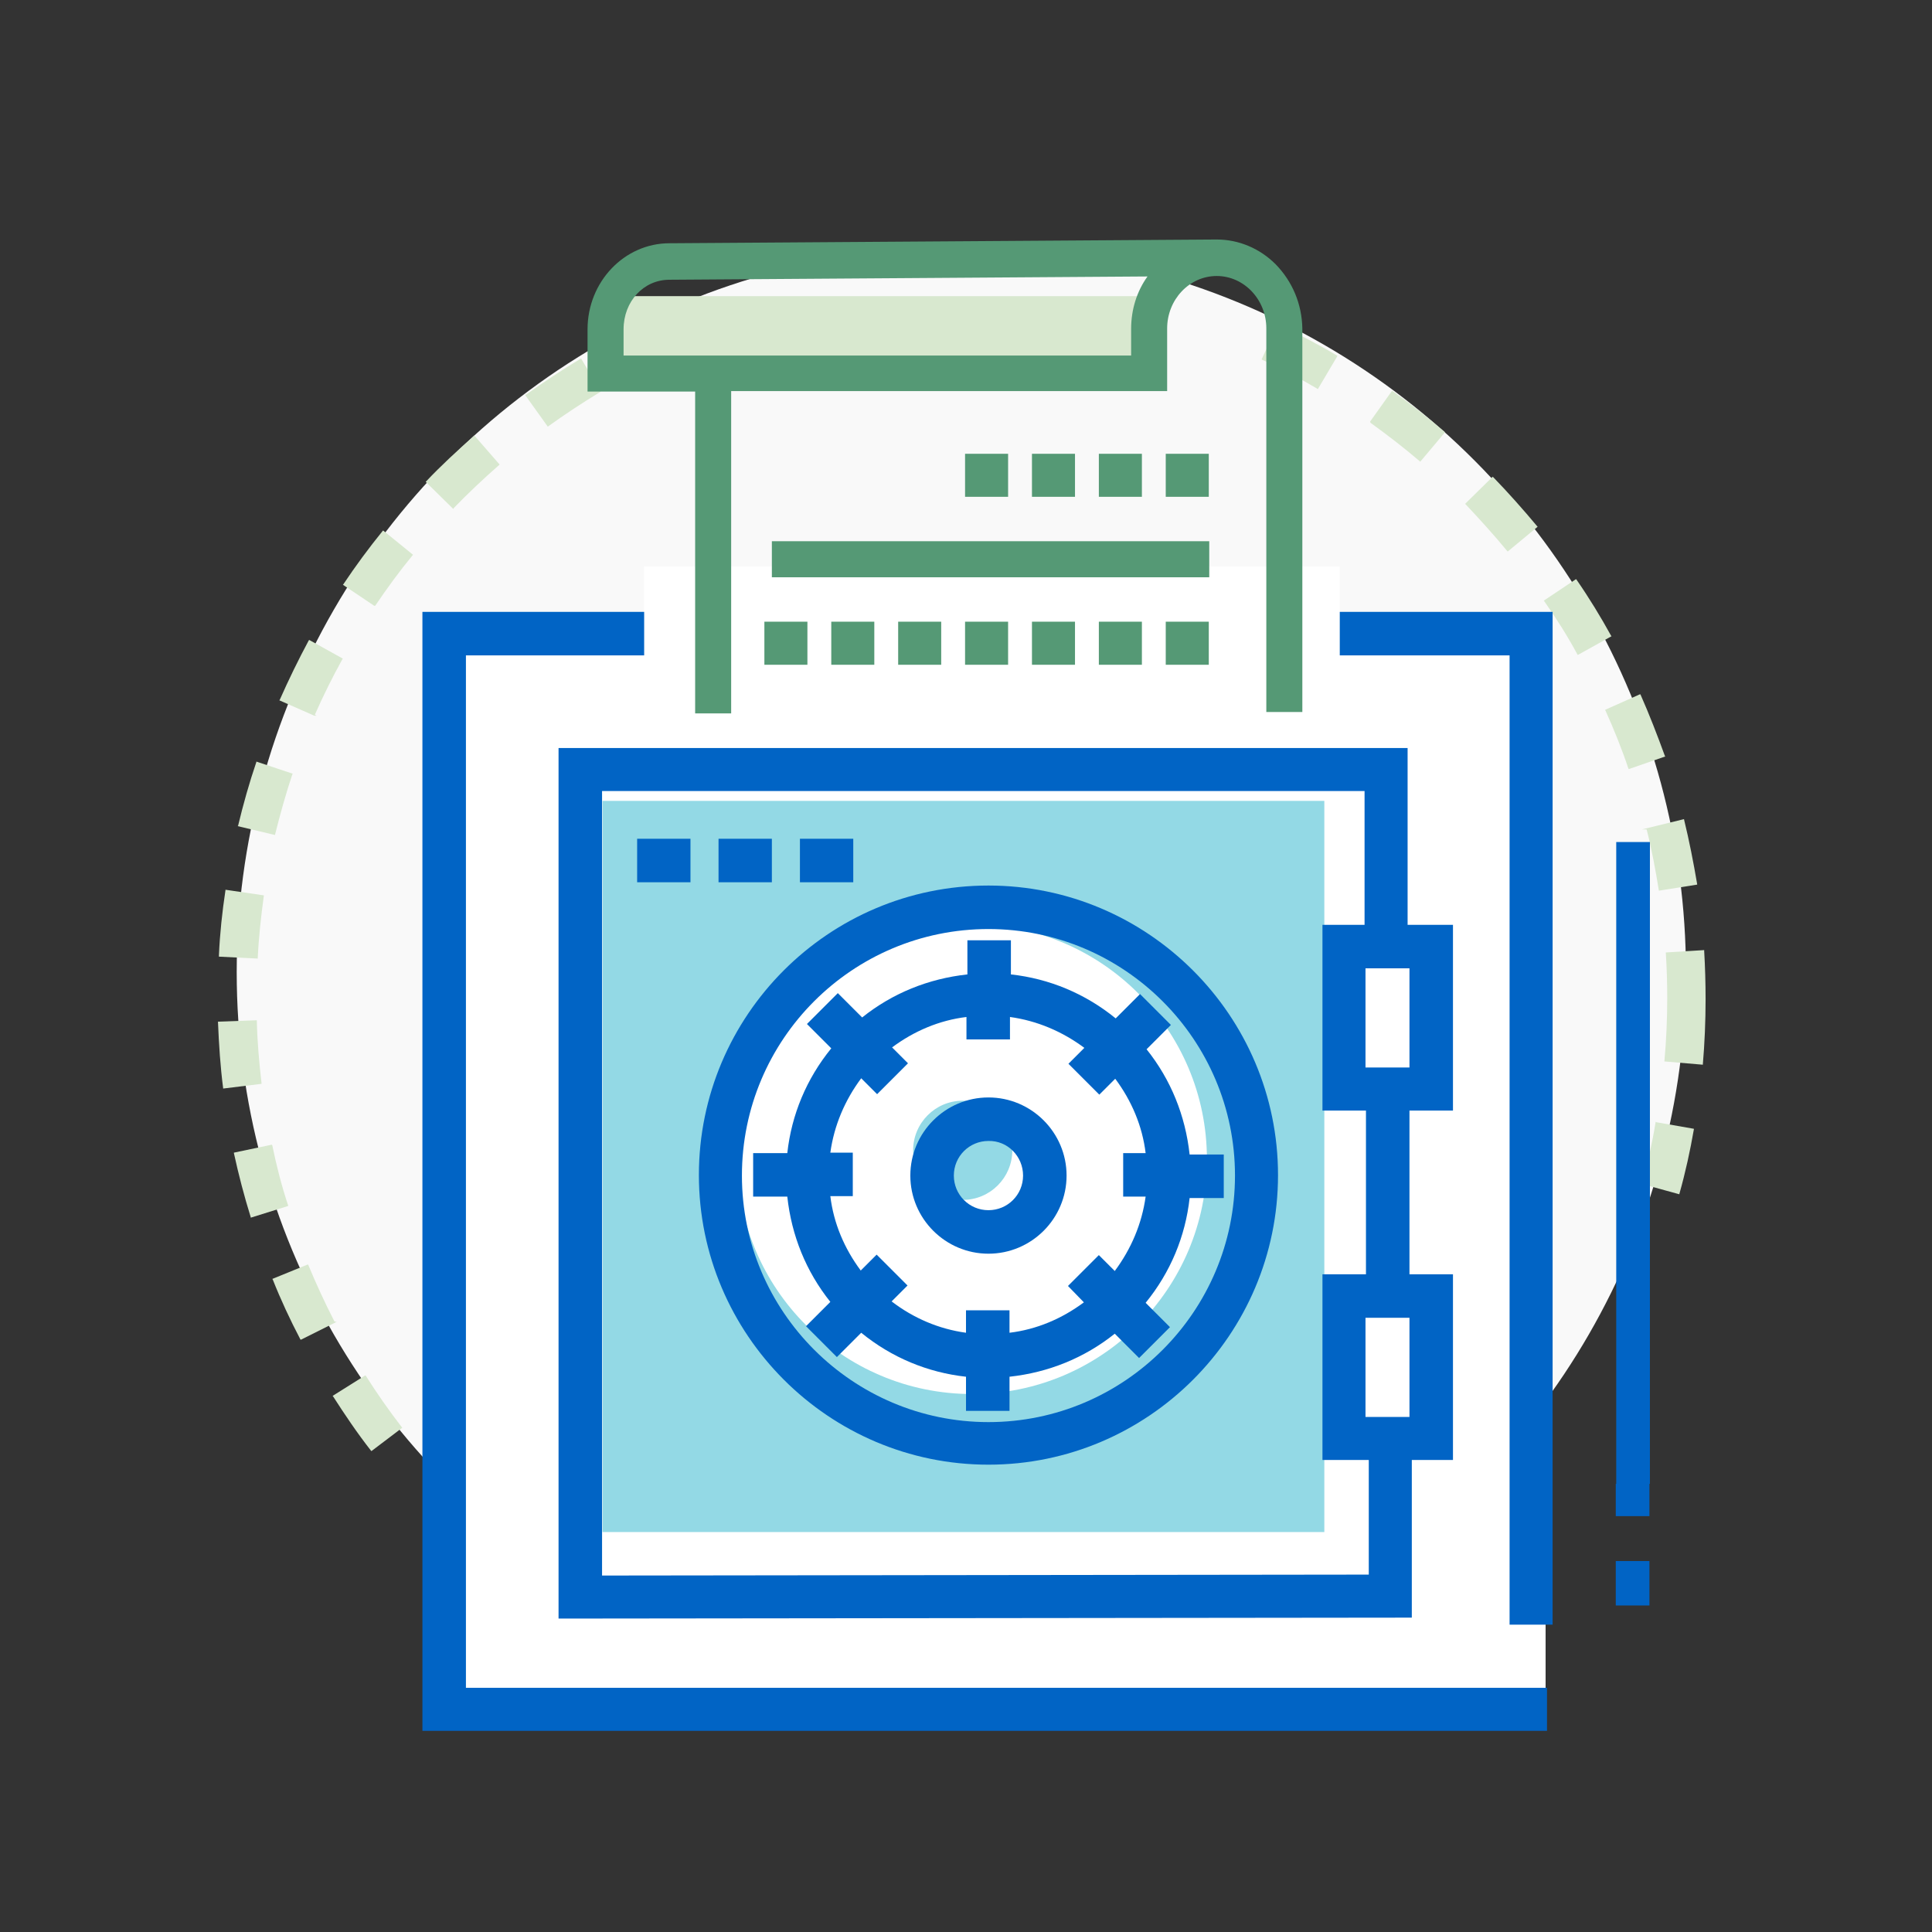
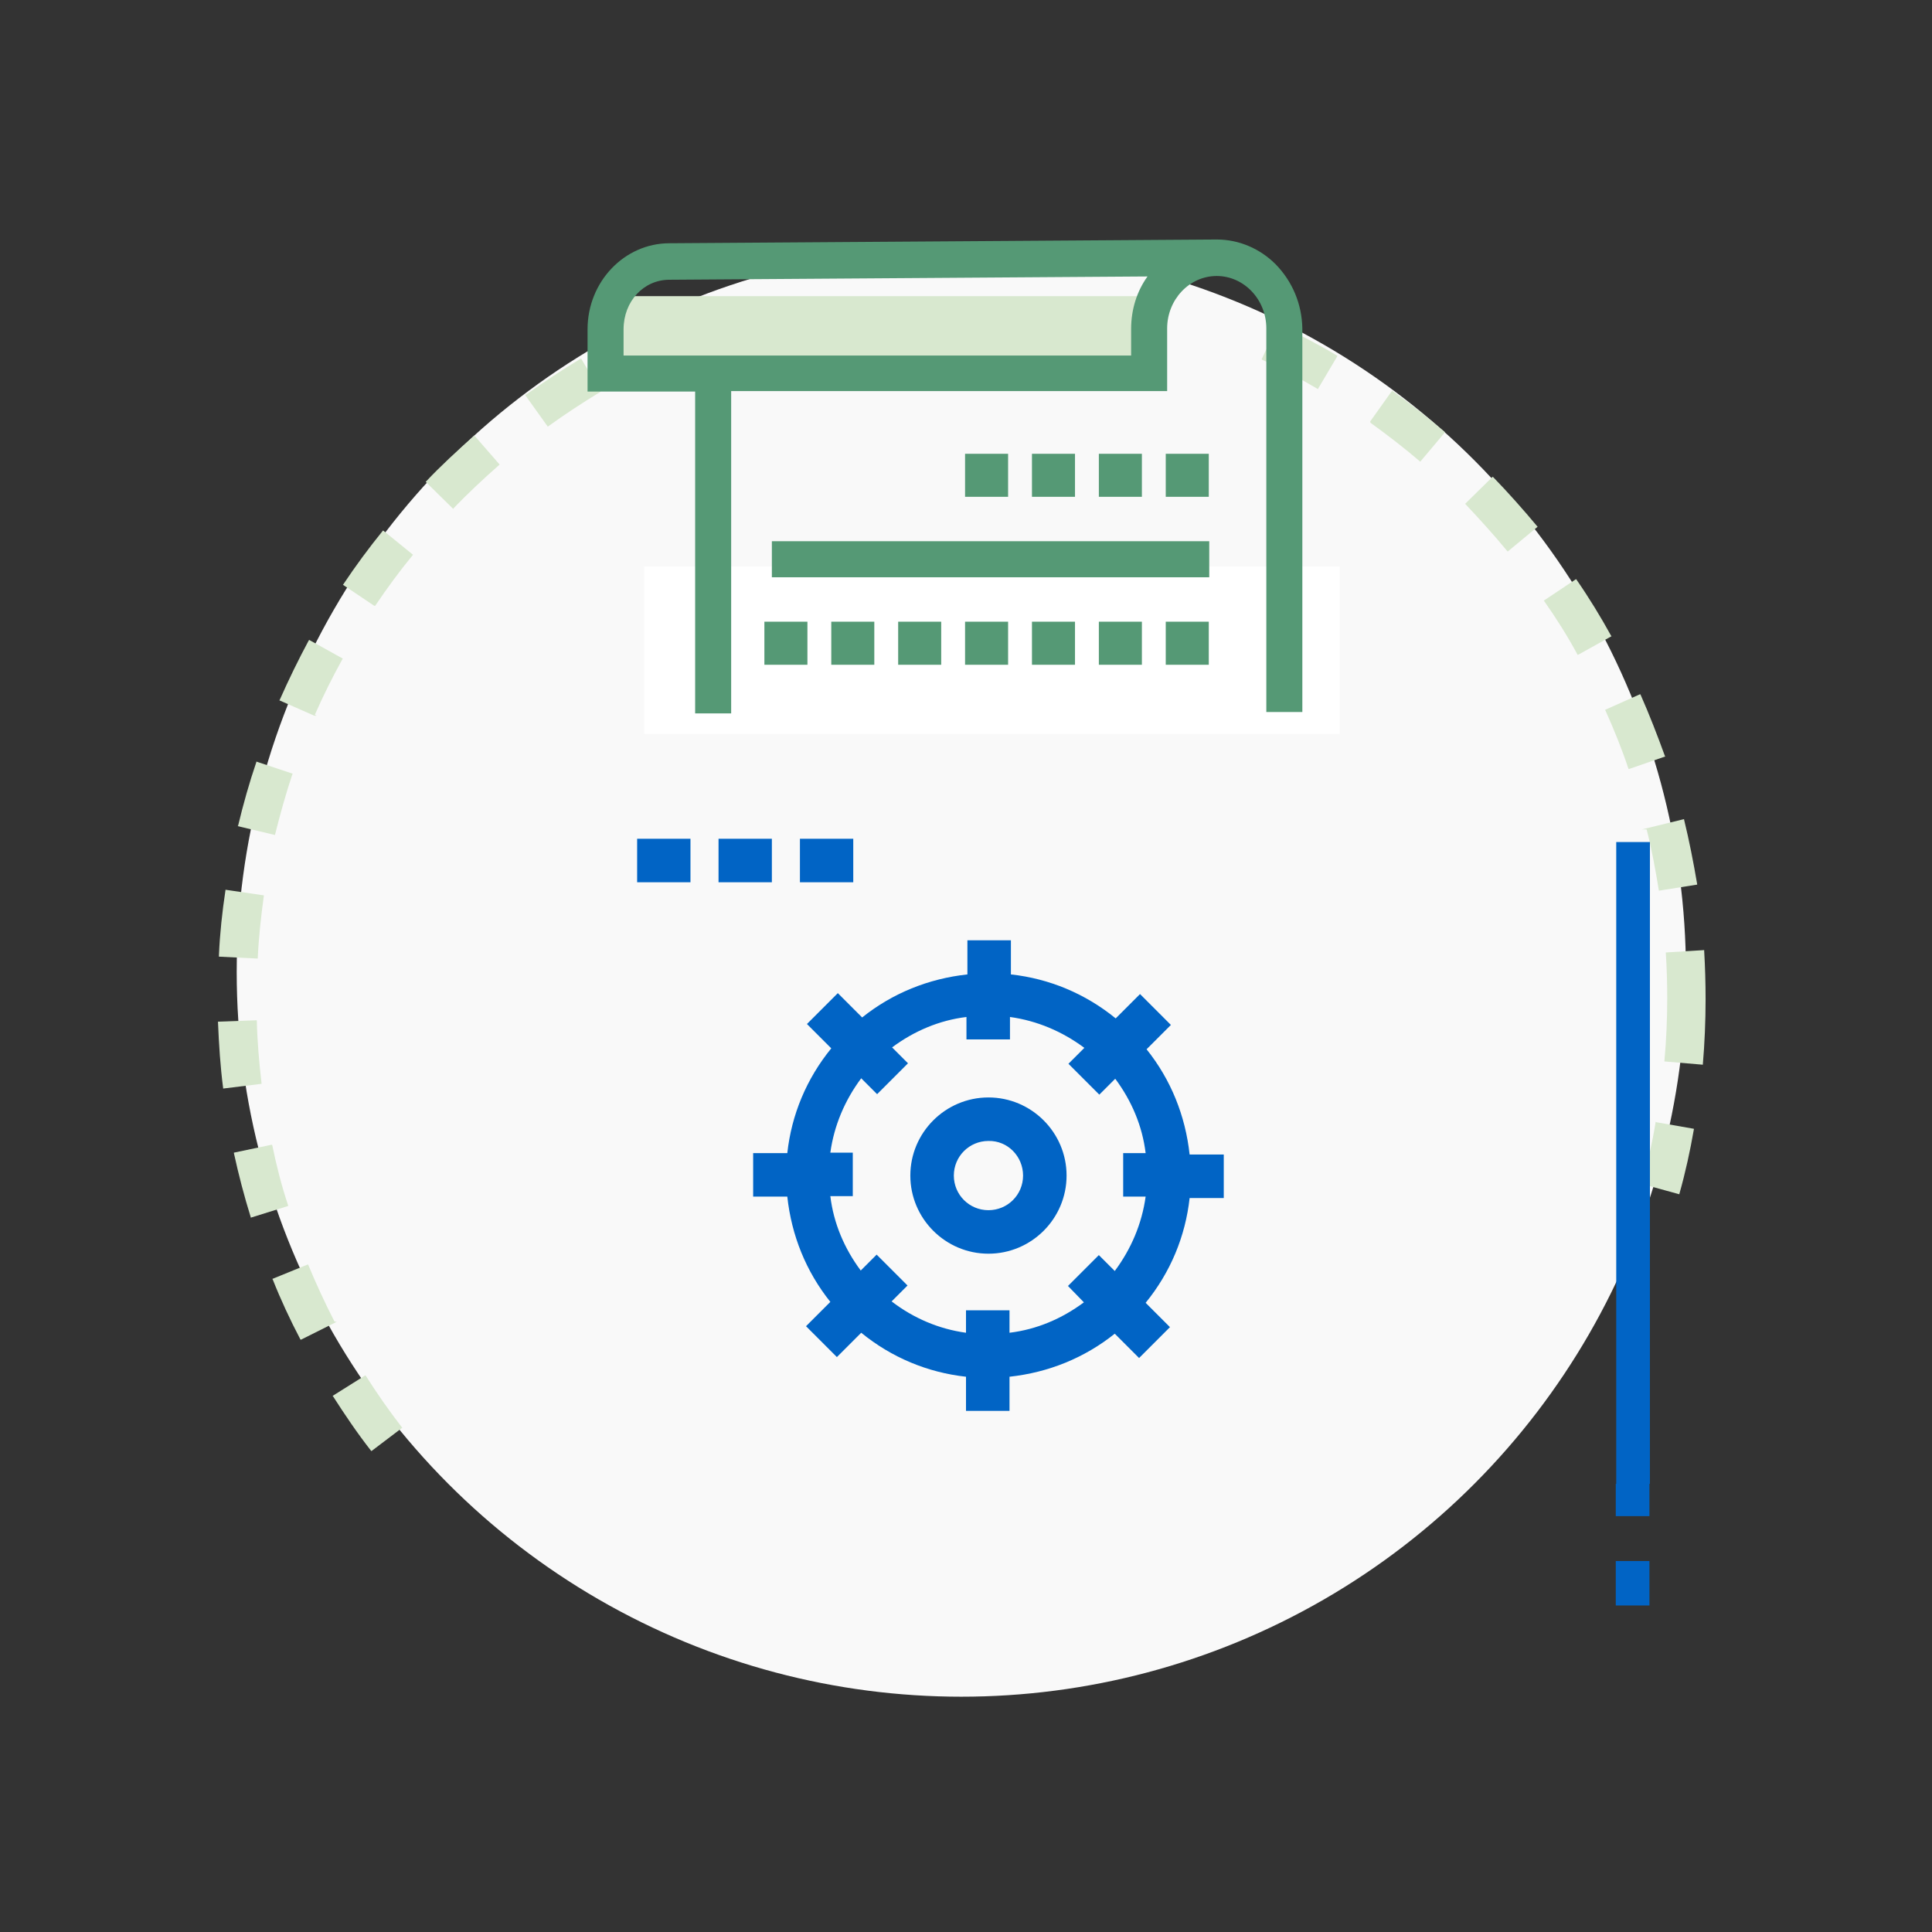
<svg xmlns="http://www.w3.org/2000/svg" version="1.1" id="Layer_1" x="0" y="0" viewBox="0 0 413 413" xml:space="preserve">
  <rect x="0" y="0" width="413" height="413" fill="#333333" stroke="none" />
  <style>.st1{fill:#d8e8cf}.st2{fill:#fff}.st4{fill:#0164c5}.st5{fill:#559975}</style>
  <circle cx="205.5" cy="207.8" r="154.9" fill="#f9f9f9" />
  <path class="st1" d="M79.4 310.2l-.1-.1c-2.9-3.7-5.6-7.7-8.1-11.6l-.1-.1 7-4.4.1.1c2.4 3.8 5 7.5 7.7 11l.1.1-6.6 5zm-15.1-23.8l-.1-.1c-2.2-4.2-4.2-8.5-5.9-12.8l-.1-.1 7.6-3.1.1.1c1.7 4.1 3.6 8.2 5.6 12.1h.5l-.4.2.1.1h-.2l-7.2 3.6zm-10.7-26.1v-.1c-1.4-4.5-2.6-9.1-3.6-13.7v-.1l8.1-1.7.1.1c.9 4.4 2 8.7 3.4 12.9v.1l-8 2.5zm305.4-5l-8-2.2v-.1c1.2-4.3 2.2-8.7 2.9-13v-.2l.2.1 8 1.4v.1c-.8 4.6-1.8 9.2-3.1 13.8v.1zM47.7 232.7v-.1c-.6-4.6-.9-9.3-1.1-14.1v-.1l8.3-.3v.1c.1 4.5.5 8.9 1 13.3v.2h-.1l-8.1 1zm316.3-5.1l-8.2-.7v-.1c.4-4.4.6-8.9.6-13.4 0-3.3-.1-6.6-.3-9.7v-.1h.1l8.1-.5v.2c.2 3.4.3 6.9.3 10.3 0 4.7-.2 9.4-.6 14.1v-.1zM55 204.9h-.1l-8.1-.4v-.3c.2-4.6.7-9.3 1.4-13.9v-.1l8.2 1.2v.1c-.6 4.4-1.1 8.9-1.3 13.3v.1zm299.6-14.5v-.1c-.7-4.3-1.5-8.7-2.6-13h-1l9-2.2v.1c1.1 4.5 2 9.1 2.8 13.8v.1l-8.2 1.3zM58.8 178.5l-8-1.9.1-.1c1.1-4.6 2.4-9.2 3.9-13.6v-.1l7.8 2.6-.1.1c-1.4 4.2-2.6 8.5-3.7 12.9v.1zm289.4-14.1l-.1-.1c-1.4-4.2-3.1-8.4-4.9-12.4l-.1-.1.1-.1 7.4-3.3.1.1c1.9 4.3 3.6 8.7 5.2 13.1l.1.1-7.8 2.7zM67.2 153l-7.5-3.3.1-.1c1.9-4.3 4-8.6 6.2-12.7l.1-.1 7.2 4-.1.1c-2.1 3.8-4.1 7.8-5.9 11.9l.4.2h-.5zm270.1-13l-.1-.1c-2.1-3.9-4.5-7.7-7.1-11.4l-.1-.1 6.9-4.6.1.1c2.7 3.9 5.2 8 7.4 12l.1.1-7.2 4zM80.2 129.5H80l-6.7-4.5.1-.1c2.6-3.9 5.4-7.7 8.4-11.4l.1-.1 6.4 5.2-.1.1c-2.8 3.4-5.5 7.1-8 10.8zm242.1-11.6l-.1-.1c-2.8-3.4-5.8-6.7-8.9-10l-.1-.1 5.9-5.8.1.1c3.2 3.3 6.4 6.9 9.4 10.5l.1.1-6.4 5.3zm-225.4-9.1L91 103l.1-.1c3.2-3.4 6.7-6.6 10.2-9.7l.1-.1 5.4 6.2-.1.1c-3.3 2.9-6.6 6-9.7 9.2l-.1.2zm206.7-10.1l-.1-.1c-3.4-2.9-6.9-5.6-10.5-8.2l-.1-.2v-.1l4.7-6.6.1.1c3.8 2.7 7.6 5.7 11.1 8.7l.1.1-5.3 6.3zm-186.5-7.5l-4.8-6.7v-.3l.1.2c3.8-2.7 7.7-5.3 11.7-7.7l.1-.1 4.2 7.1-.1.1c-3.8 2.3-7.6 4.8-11.2 7.4zm164.6-8l-.1-.1c-3.9-2.3-7.8-4.4-11.8-6.2l-.1-.1 3.5-7.5.1.1c4.2 2 8.5 4.2 12.5 6.6l.1.1-4.2 7.1z" />
  <path class="st1" d="M247.8 82.6H126.7l8.2-19.3h112.9z" />
-   <path class="st2" d="M99.1 137.7h231.3v225.8H99.1z" />
-   <path d="M216.4 245.9c0 5.8-4.7 10.6-10.6 10.6-5.8 0-10.6-4.7-10.6-10.6 0-5.8 4.7-10.6 10.6-10.6 5.9 0 10.6 4.7 10.6 10.6zm66.7-74.7v156.3H128.8V171.2h154.3zM258 247.8c0-27.7-22.5-50.2-50.2-50.2-27.7 0-50.2 22.5-50.2 50.2 0 27.7 22.5 50.2 50.2 50.2 27.7 0 50.2-22.5 50.2-50.2z" fill="#93d9e5" />
-   <path class="st4" d="M331.9 347.3V130.8H90.3V370h240.4v-9.2H99.6V140.1h223.1v207.2z" />
  <path class="st4" d="M153.6 179.3H165v9.3h-11.4zM171 179.3h11.4v9.3H171zM136.2 179.3h11.4v9.3h-11.4z" />
-   <path class="st4" d="M310.6 237.4v-39.7h-9.7v-37.8H119.4V346l181-.2h1.4v-33.7h8.8v-39.7h-9.3v-35h9.3zm-9.3 44.3v21.2h-9.4v-21.2h9.4zm0-74.7v21.2h-9.4V207h9.4zm-8.7 105.1v24.5l-163.9.2V169.1h163v28.6h-9v39.7h9.3v35h-9.3v39.7h9.9z" />
-   <path class="st4" d="M211.3 189.3c-34.2 0-61.9 27.8-61.9 61.9s27.8 61.9 61.9 61.9 61.9-27.8 61.9-61.9-27.8-61.9-61.9-61.9zm52.7 62c0 29-23.6 52.7-52.7 52.7-29 0-52.7-23.6-52.7-52.7s23.6-52.7 52.7-52.7c29 0 52.7 23.6 52.7 52.7z" />
  <path class="st4" d="M243.7 212.5l-5.2 5.2c-6.5-5.3-14.2-8.5-22.4-9.4V201h-9.3v7.3c-8.3.9-16 4-22.5 9.2l-5.2-5.2-6.6 6.6 5.2 5.2c-5.3 6.5-8.5 14.2-9.4 22.4H161v9.3h7.3c.9 8.3 4 16 9.2 22.5l-5.2 5.2 6.6 6.6 5.2-5.2c6.5 5.3 14.2 8.5 22.4 9.4v7.3h9.3v-7.3c8.3-.9 16-4 22.5-9.2l5.2 5.2 6.6-6.6-5.2-5.2c5.3-6.5 8.5-14.2 9.4-22.4h7.3v-9.3h-7.3c-.9-8.3-4-16-9.2-22.5l5.2-5.2-6.6-6.6zm-12 65.9c-4.7 3.5-10.1 5.8-15.9 6.5v-4.8h-9.3v4.8c-5.8-.8-11.2-3.1-15.9-6.7l3.4-3.4-6.6-6.6-3.4 3.4c-3.5-4.7-5.8-10.1-6.5-15.9h4.8v-9.3h-4.8c.8-5.8 3.1-11.2 6.6-15.9l3.4 3.4 6.6-6.6-3.4-3.4c4.7-3.5 10.1-5.8 15.9-6.5v4.8h9.3v-4.8c5.8.8 11.2 3.1 15.9 6.6l-3.4 3.4 6.6 6.6 3.4-3.4c3.5 4.7 5.8 10.1 6.5 15.9h-4.8v9.3h4.8c-.8 5.8-3.1 11.2-6.6 15.9l-3.4-3.4-6.6 6.6 3.4 3.5z" />
  <path class="st4" d="M211.3 234.6c-9.2 0-16.7 7.5-16.7 16.7s7.5 16.7 16.7 16.7 16.7-7.5 16.7-16.7-7.5-16.7-16.7-16.7zm7.4 16.7c0 4.1-3.3 7.4-7.4 7.4-4.1 0-7.4-3.3-7.4-7.4 0-4.1 3.3-7.4 7.4-7.4 4.1-.1 7.4 3.3 7.4 7.4z" />
  <path class="st2" d="M137.7 121.1h148.7v35.8H137.7z" />
  <g>
    <path class="st5" d="M272.7 56.5c-3.4-3.4-7.9-5.3-12.6-5.3h-.2l-116.8.8c-9.6 0-17.5 8.2-17.5 18.4v13.3h23v68.8h7.7V83.6h93.2V70.2c0-6.1 4.7-11.2 10.6-11.2 5.8 0 10.6 5 10.6 11.2v82h7.7v-82c-.1-5.2-2.1-10-5.7-13.7zm-27.4 2.6c-2.3 3.2-3.5 7.1-3.5 11.2V76H133.3v-5.6c0-6 4.3-10.6 9.8-10.6l102.2-.7z" />
    <path class="st5" d="M220.6 97h9.2v9.2h-9.2zM206.3 97h9.2v9.2h-9.2zM249.2 97h9.2v9.2h-9.2zM234.9 97h9.2v9.2h-9.2zM165 115.7h93.5v7.7H165zM206.3 132.9h9.2v9.2h-9.2zM177.7 132.9h9.2v9.2h-9.2zM163.4 132.9h9.2v9.2h-9.2zM192 132.9h9.2v9.2H192zM249.2 132.9h9.2v9.2h-9.2zM234.9 132.9h9.2v9.2h-9.2zM220.6 132.9h9.2v9.2h-9.2z" />
  </g>
  <g>
    <path class="st4" d="M345.5 180h7.2v137.2h-7.2zM352.6 317.2v6.9h-7.2v-6.9h7.2zm0 16.5v9.5h-7.2v-9.5h7.2z" />
  </g>
</svg>